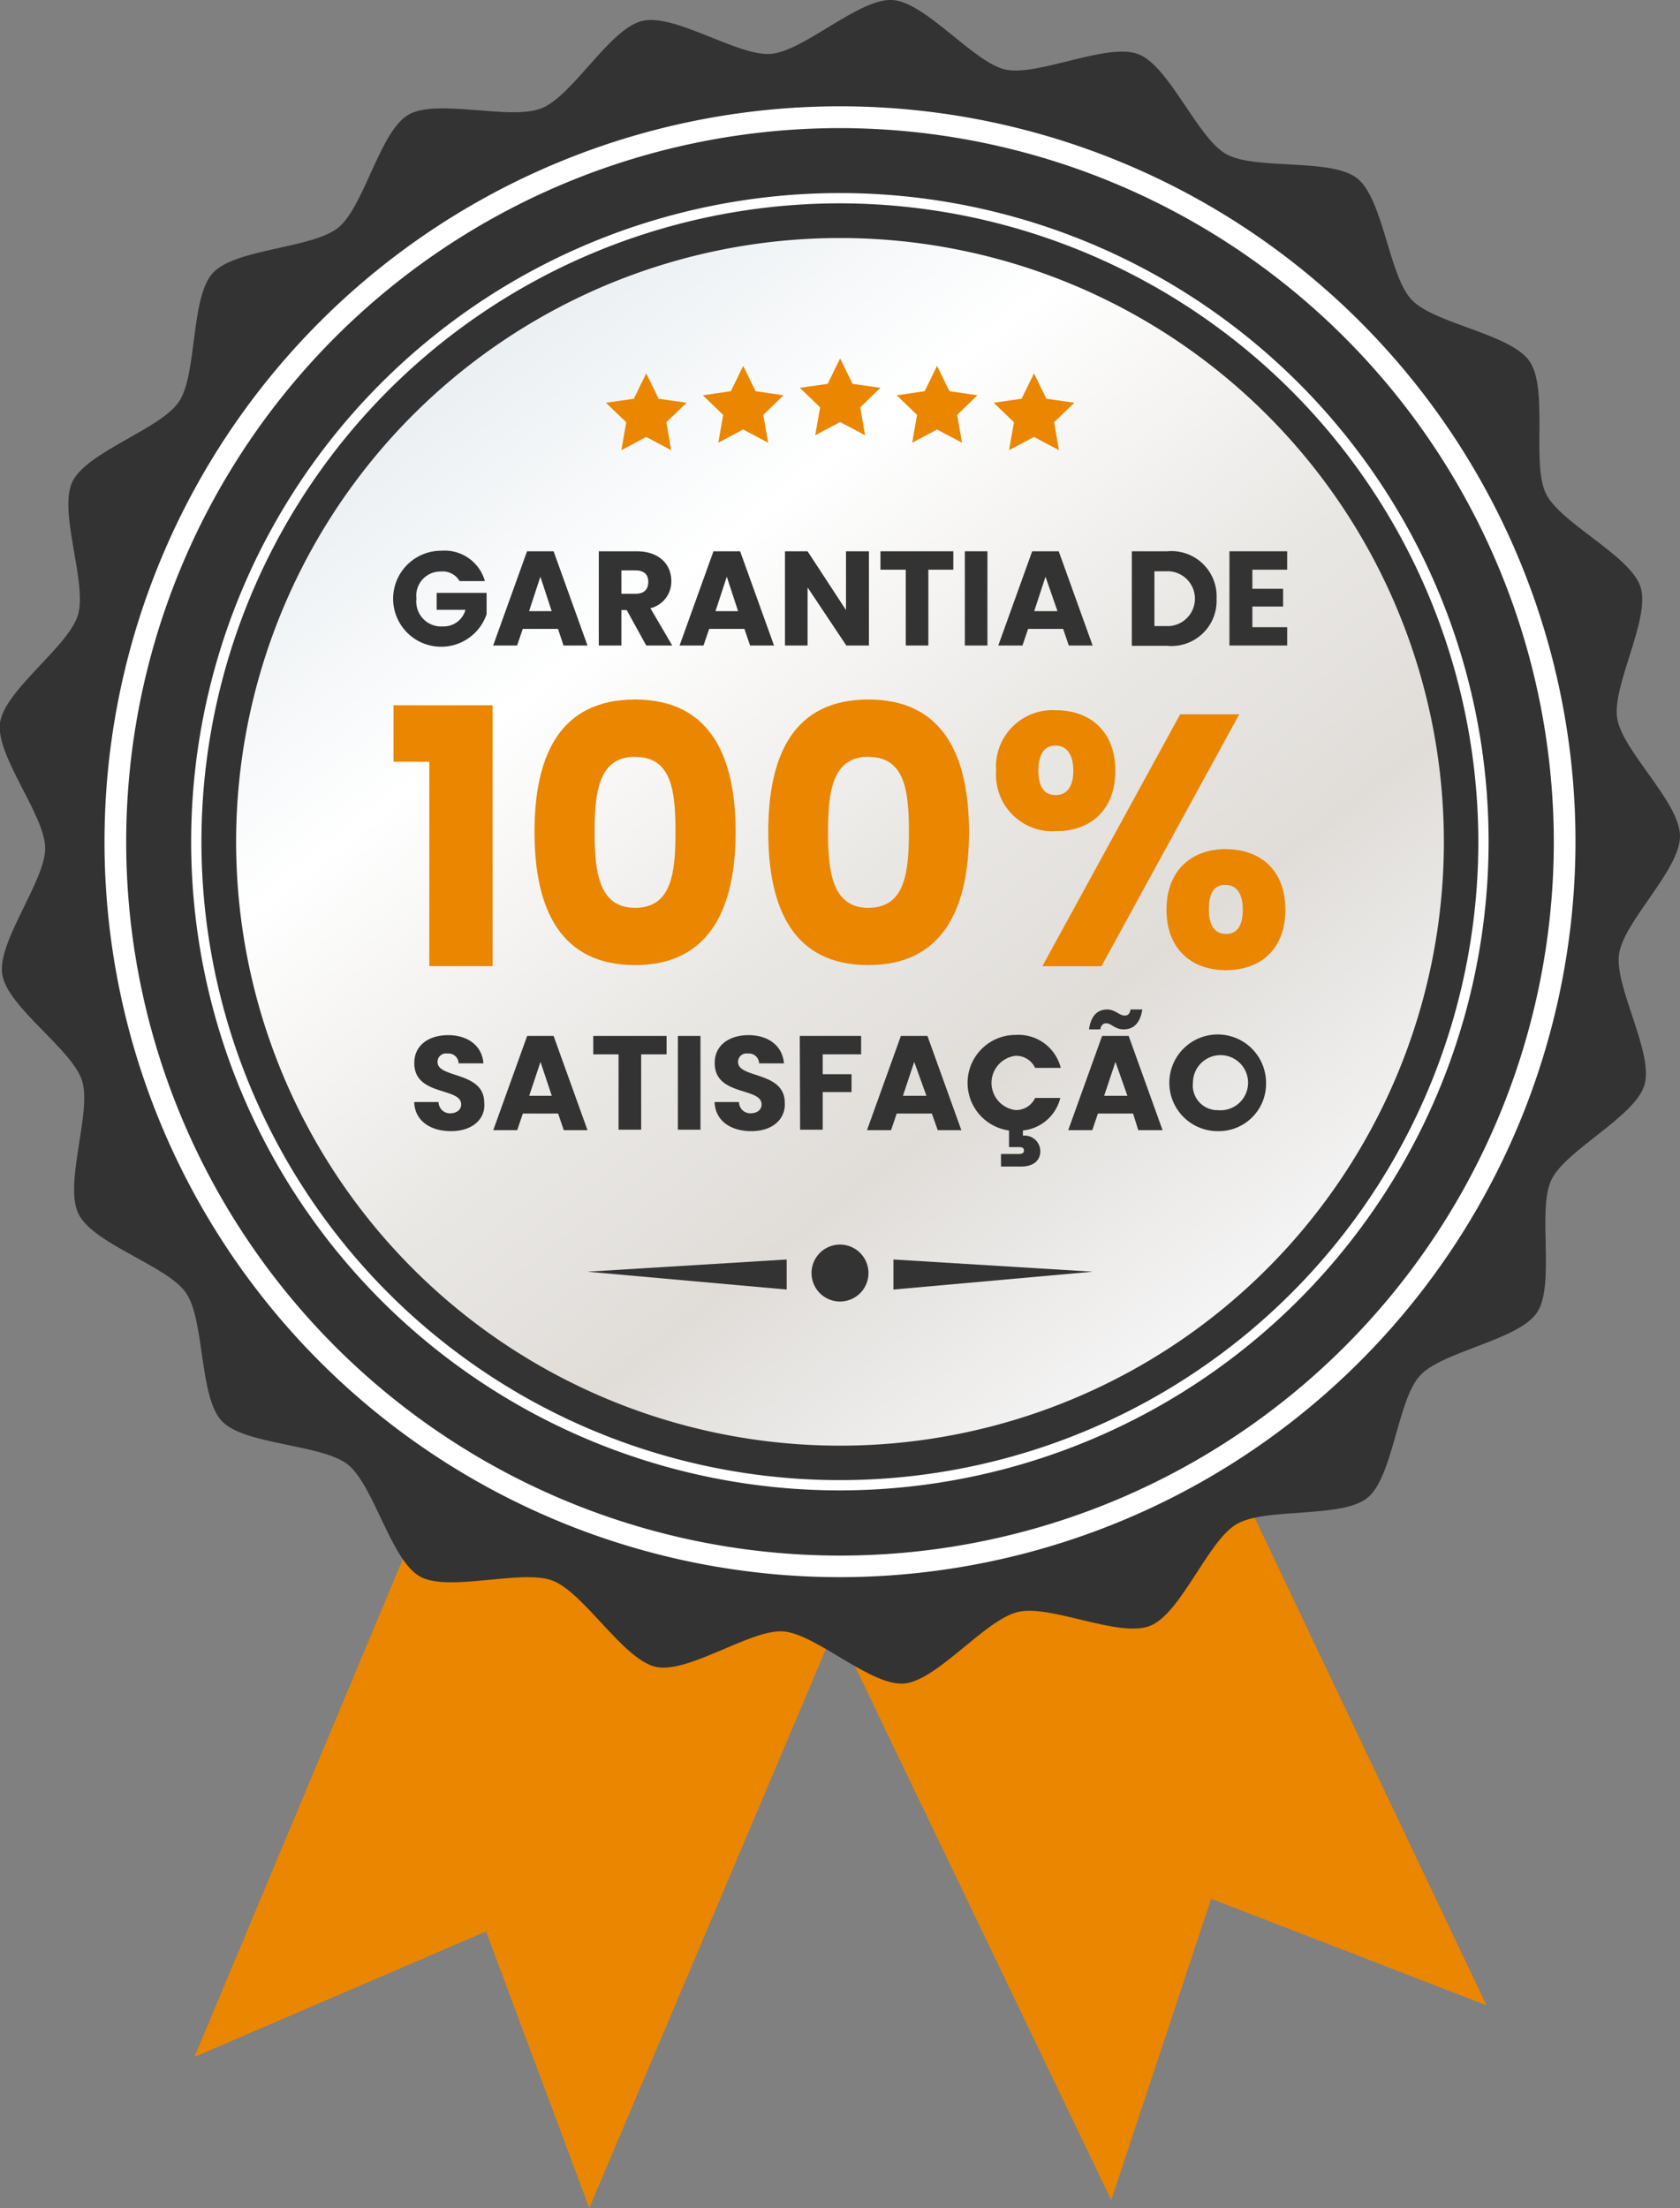
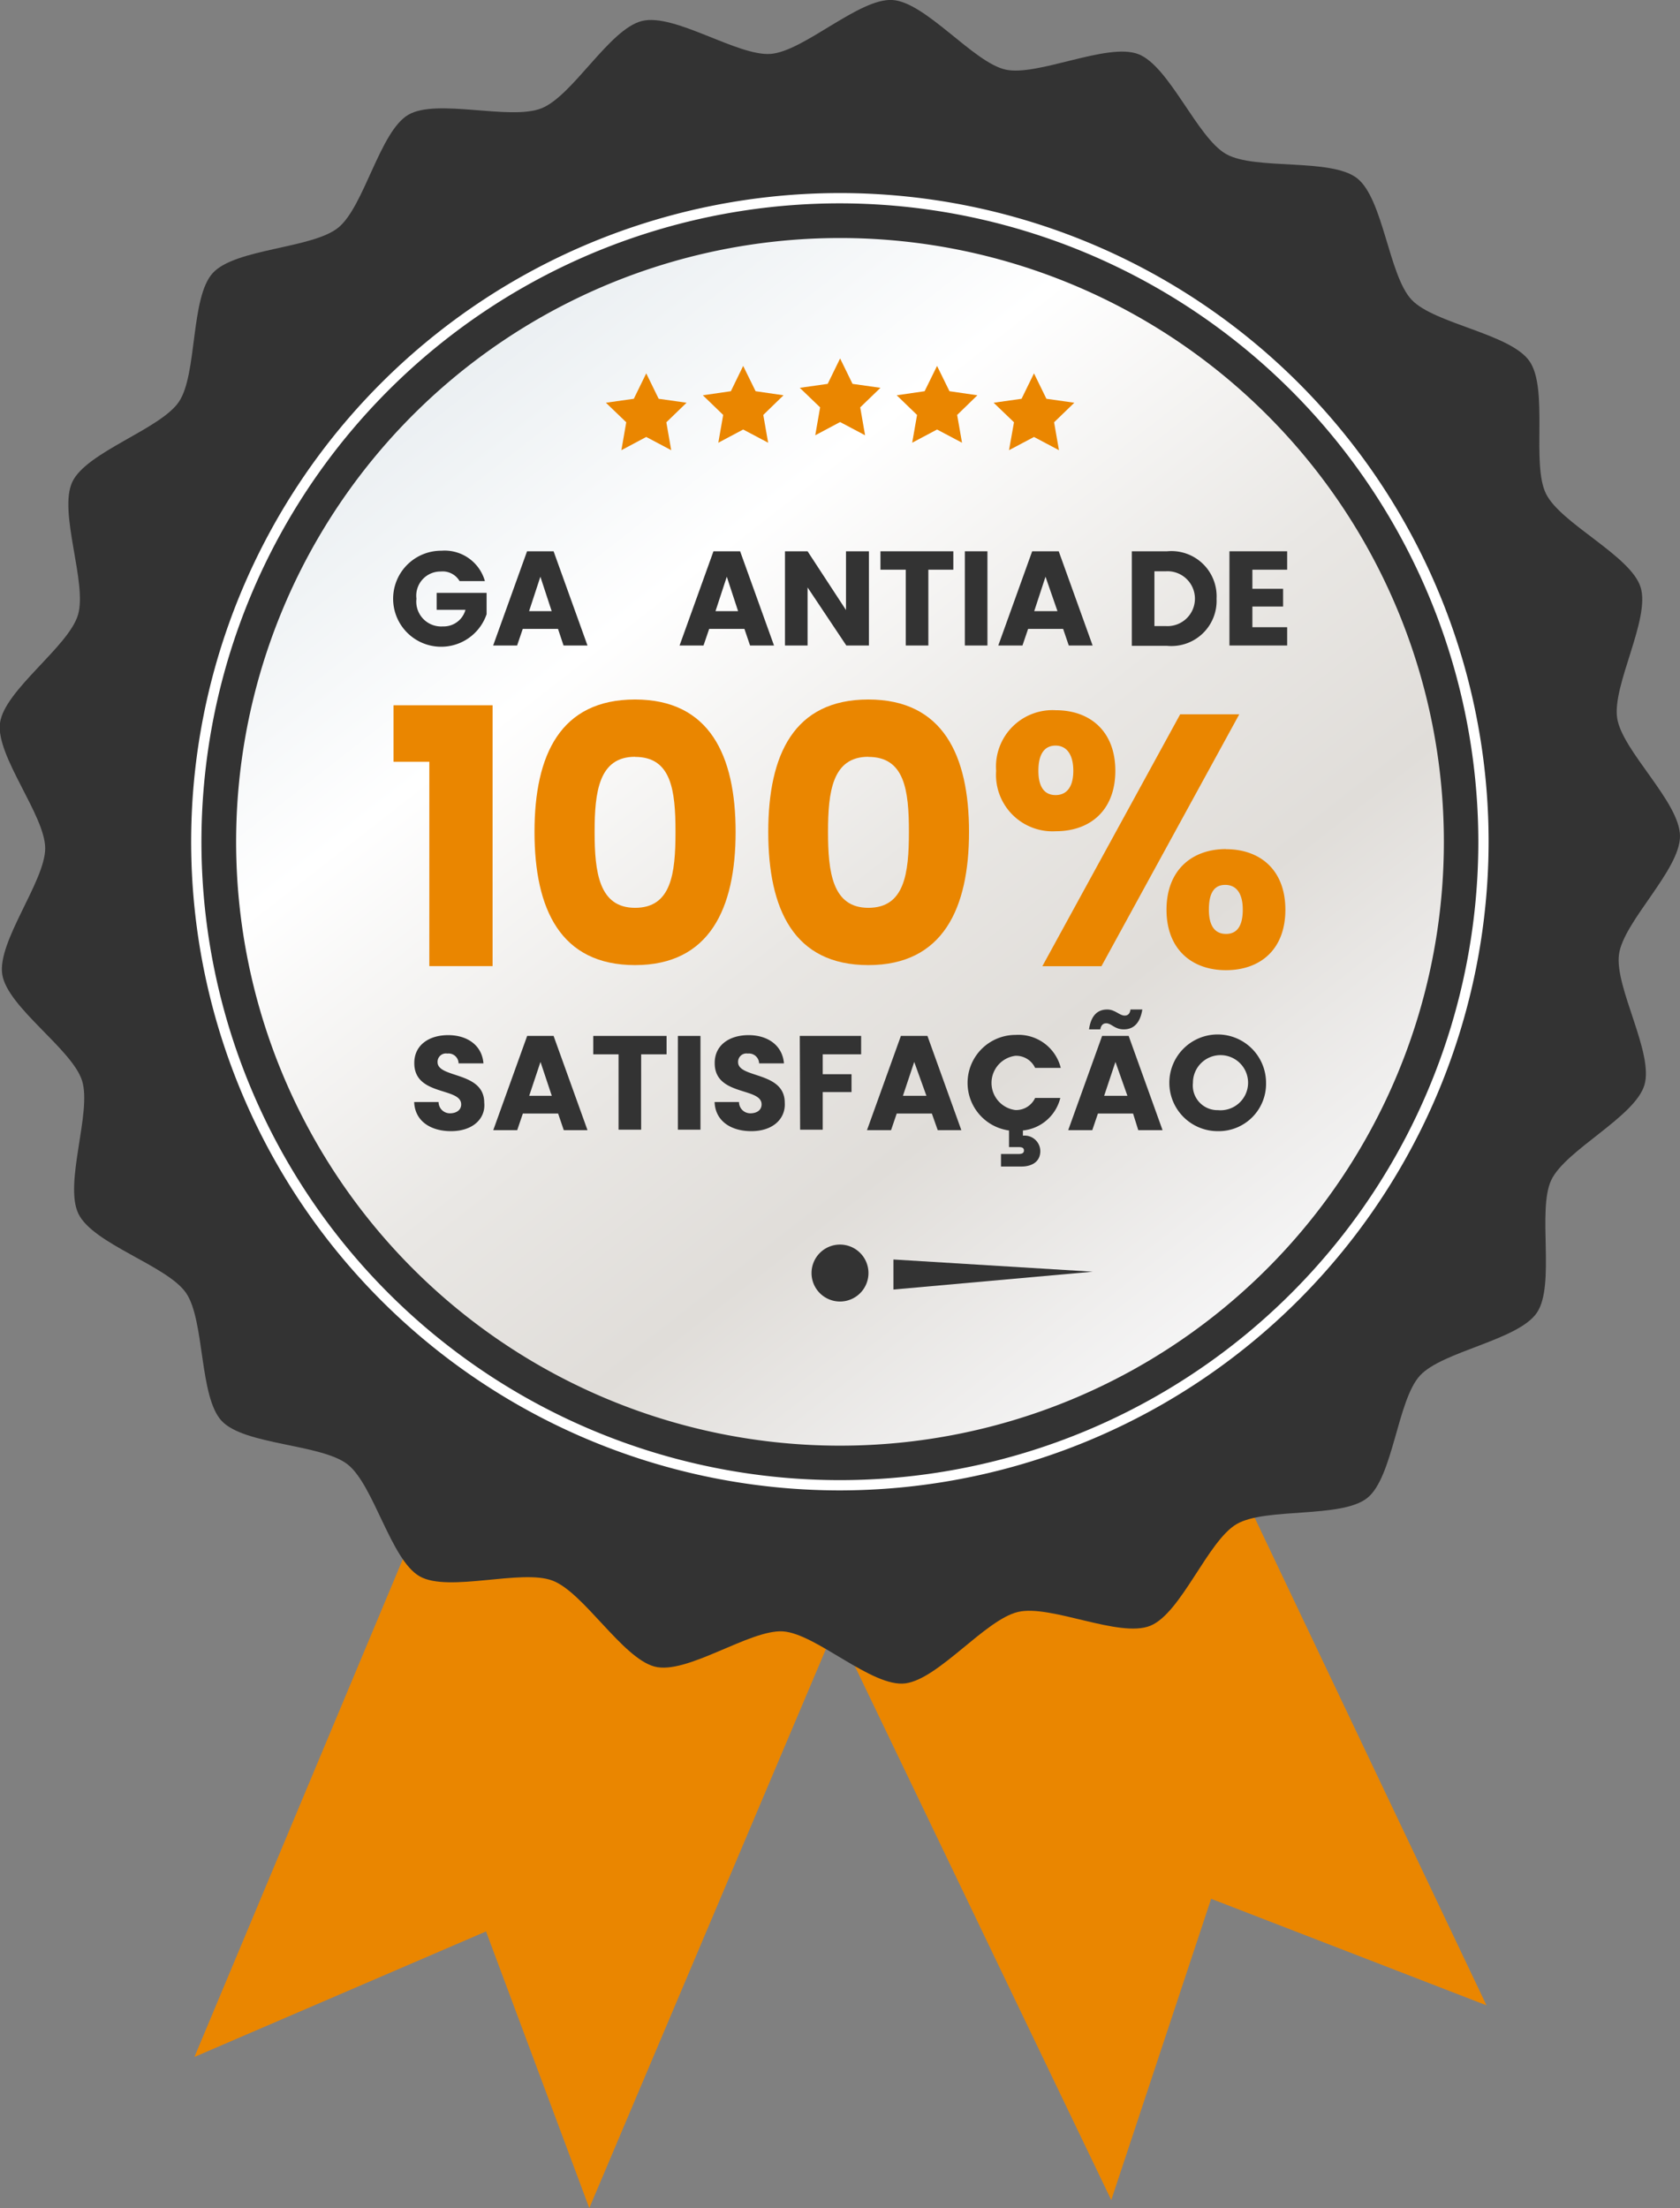
<svg xmlns="http://www.w3.org/2000/svg" viewBox="0 0 148.7 195.46">
  <rect x="0" y="0" width="148.7" height="195.46" fill="#808080" stroke="none" />
  <defs>
    <style>.cls-1{fill:#ea8600;}.cls-2{fill:#333;}.cls-3{fill:url(#linear-gradient);}.cls-4{fill:#fff;}</style>
    <linearGradient id="linear-gradient" x1="38.24" y1="28.29" x2="110.03" y2="120.18" gradientUnits="userSpaceOnUse">
      <stop offset="0.01" stop-color="#e8edf0" />
      <stop offset="0.27" stop-color="#fff" />
      <stop offset="0.54" stop-color="#e9e7e4" />
      <stop offset="0.72" stop-color="#e0ddd9" />
      <stop offset="1" stop-color="#f8f8f9" />
    </linearGradient>
  </defs>
  <g id="Camada_2" data-name="Camada 2">
    <g id="Camada_1-2" data-name="Camada 1">
      <polygon class="cls-1" points="76.16 138.75 41.43 124.22 17.21 182.08 43.02 170.97 52.16 195.46 76.16 138.75" />
      <polygon class="cls-1" points="105.14 121.91 71.2 138.19 98.36 194.75 107.2 168.08 131.57 177.51 105.14 121.91" />
      <path class="cls-2" d="M125.68,121.77c-2,2.18-2.37,9-4.66,10.83s-9,.82-11.56,2.31-4.9,7.88-7.64,9S93,142,90.1,142.69s-7,5.92-9.95,6.32-7.91-4.41-10.85-4.6-8.53,3.89-11.38,3.11-6.25-6.54-9-7.6-9.21,1.07-11.77-.38-4.06-8.09-6.38-9.91-9.12-1.7-11.14-3.84-1.49-8.93-3.17-11.35-8.22-4.31-9.52-7,1.21-9,.32-11.79S.66,89.17.2,86.26,4,78,4,75.09-.39,66.91,0,64s6.05-6.74,6.9-9.56-1.76-9.11-.5-11.78S14.2,38,15.84,35.56s1-9.23,3-11.4,8.79-2.15,11.09-4,3.68-8.52,6.21-10,9,.53,11.78-.57,6-7,8.89-7.73S65.28,5,68.22,4.77,76.06-.19,79,0s7.16,5.53,10,6.16S98,3.74,100.75,4.79s5.21,7.4,7.78,8.85,9.27.32,11.59,2.14,2.8,8.6,4.82,10.75,8.77,3,10.45,5.46.15,9.05,1.44,11.7,7.49,5.48,8.38,8.28-2.53,8.7-2.07,11.61S148.68,71,148.7,74s-5,7.56-5.4,10.48,3.1,8.74,2.25,11.57-7,5.75-8.25,8.42.38,9.27-1.26,11.72S127.67,119.6,125.68,121.77Z" />
      <path class="cls-3" d="M127.8,74.51A53.45,53.45,0,1,1,74.35,21.07,53.45,53.45,0,0,1,127.8,74.51Z" />
      <path class="cls-4" d="M74.35,131.93a57.42,57.42,0,1,1,57.41-57.42A57.48,57.48,0,0,1,74.35,131.93ZM74.35,18a56.51,56.51,0,1,0,56.5,56.5A56.57,56.57,0,0,0,74.35,18Z" />
-       <path class="cls-4" d="M74.35,139.61a65.1,65.1,0,1,1,65.1-65.1A65.17,65.17,0,0,1,74.35,139.61Zm0-128.27a63.18,63.18,0,1,0,63.18,63.17A63.25,63.25,0,0,0,74.35,11.34Z" />
      <path class="cls-1" d="M38,67.43H34.83v-5H43.6V85.52H38Z" />
      <path class="cls-1" d="M56.21,61.92c6.59,0,8.9,4.94,8.9,11.72s-2.31,11.79-8.9,11.79-8.9-4.94-8.9-11.79S49.62,61.92,56.21,61.92Zm0,5.07c-3.2,0-3.58,3.1-3.58,6.65s.38,6.72,3.58,6.72,3.58-3,3.58-6.72S59.41,67,56.21,67Z" />
      <path class="cls-1" d="M76.86,61.92c6.6,0,8.91,4.94,8.91,11.72s-2.31,11.79-8.91,11.79S68,80.49,68,73.64,70.28,61.92,76.86,61.92Zm0,5.07c-3.19,0-3.57,3.1-3.57,6.65s.38,6.72,3.57,6.72,3.59-3,3.59-6.72S80.06,67,76.86,67Z" />
      <path class="cls-1" d="M93.46,62.87c3,0,5.26,1.84,5.26,5.36s-2.25,5.35-5.26,5.35a5,5,0,0,1-5.29-5.35A5,5,0,0,1,93.46,62.87Zm-1.55,5.36c0,1.48.57,2.15,1.52,2.15S95,69.71,95,68.23,94.38,66,93.43,66,91.91,66.7,91.91,68.23Zm12.55-5h5.23l-12.2,22.3H92.26Zm4.05,11.94c3,0,5.26,1.81,5.26,5.36s-2.25,5.35-5.26,5.35-5.26-1.84-5.26-5.35S105.5,75.16,108.51,75.16ZM107,80.52c0,1.49.57,2.15,1.52,2.15S110,82,110,80.52s-.6-2.19-1.55-2.19S107,79,107,80.52Z" />
      <path class="cls-2" d="M76.87,112.69a2.52,2.52,0,1,1-2.52-2.52A2.52,2.52,0,0,1,76.87,112.69Z" />
-       <polygon class="cls-2" points="51.99 112.57 69.63 114.15 69.63 111.49 51.99 112.57" />
      <polygon class="cls-2" points="96.72 112.57 79.08 114.15 79.08 111.49 96.72 112.57" />
      <path class="cls-2" d="M42.92,51.44H40.68A1.74,1.74,0,0,0,39,50.59,2.14,2.14,0,0,0,36.86,53a2.2,2.2,0,0,0,2.34,2.45,2,2,0,0,0,2-1.47H38.65v-1.5h4.42v1.89a4.25,4.25,0,1,1-4-5.62A3.7,3.7,0,0,1,42.92,51.44Z" />
      <path class="cls-2" d="M49.39,55.67H46.27l-.5,1.47H43.65l3-8.34H49l3,8.34H49.88Zm-1.56-4.62-1,3.05h2Z" />
-       <path class="cls-2" d="M56.36,48.8c2,0,3.06,1.18,3.06,2.63a2.43,2.43,0,0,1-1.85,2.41l1.93,3.3H57.2L55.47,54H55v3.14H53V48.8Zm-.12,1.69H55v2.07h1.26c.76,0,1.12-.39,1.12-1.05S57,50.49,56.24,50.49Z" />
      <path class="cls-2" d="M65.89,55.67H62.77l-.5,1.47H60.15l3-8.34h2.36l3,8.34H66.39Zm-1.56-4.62-1,3.05h2Z" />
      <path class="cls-2" d="M76.91,48.8v8.34h-2L71.48,52v5.14h-2V48.8h2L74.88,54V48.8Z" />
      <path class="cls-2" d="M77.93,48.8h6.45v1.63H82.17v6.71h-2V50.43H77.93Z" />
      <path class="cls-2" d="M85.4,48.8h2v8.34h-2Z" />
      <path class="cls-2" d="M94.1,55.67H91l-.5,1.47H88.36l3-8.34h2.35l3,8.34H94.6Zm-1.56-4.62-1,3.05h2.06Z" />
      <path class="cls-2" d="M107.68,53a4,4,0,0,1-4.37,4.17h-3.13V48.8h3.13A4,4,0,0,1,107.68,53Zm-4.5,2.42a2.43,2.43,0,1,0,0-4.85h-1v4.85Z" />
      <path class="cls-2" d="M113.93,50.43h-3.08v1.69h2.72v1.57h-2.72v1.83h3.08v1.62h-5.11V48.8h5.11Z" />
      <path class="cls-2" d="M39.92,100.13c-1.8,0-3.2-.89-3.26-2.58h2.16a1,1,0,0,0,1,1c.59,0,1-.3,1-.79,0-1.54-4.17-.71-4.15-3.67,0-1.58,1.3-2.46,3-2.46s3,.91,3.12,2.5h-2.2a.89.89,0,0,0-1-.87.74.74,0,0,0-.86.76c0,1.45,4.13.8,4.13,3.59C43,99,41.87,100.13,39.92,100.13Z" />
      <path class="cls-2" d="M49.4,98.57H46.28l-.5,1.47H43.66l3-8.34H49l3,8.34H49.9ZM47.84,94l-1,3h2Z" />
      <path class="cls-2" d="M52.51,91.7H59v1.63H56.75V100h-2V93.33H52.51Z" />
      <path class="cls-2" d="M60,91.7h2V100H60Z" />
      <path class="cls-2" d="M66.5,100.13c-1.79,0-3.19-.89-3.25-2.58h2.16a1,1,0,0,0,1,1c.6,0,1-.3,1-.79,0-1.54-4.17-.71-4.15-3.67,0-1.58,1.3-2.46,3-2.46s3,.91,3.13,2.5h-2.2a.9.9,0,0,0-1-.87.74.74,0,0,0-.86.76c0,1.45,4.13.8,4.13,3.59C69.55,99,68.45,100.13,66.5,100.13Z" />
      <path class="cls-2" d="M70.79,91.7h5.43v1.63h-3.4v1.76h2.55v1.58H72.82V100h-2Z" />
      <path class="cls-2" d="M82.48,98.57H79.37l-.5,1.47H76.74l3-8.34h2.35l3,8.34H83ZM80.92,94l-1,3H82Z" />
      <path class="cls-2" d="M89.89,91.61a3.86,3.86,0,0,1,4,2.92H91.62a1.85,1.85,0,0,0-1.75-1.07,2.42,2.42,0,0,0,0,4.8,1.85,1.85,0,0,0,1.75-1.07h2.23a3.81,3.81,0,0,1-3.31,2.88v.46a1.39,1.39,0,0,1,1.54,1.36c0,1-.83,1.37-1.65,1.37H88.6v-1.11h1.56c.29,0,.47-.07.47-.31s-.18-.3-.47-.3h-.85v-1.47a4.25,4.25,0,0,1,.58-8.46Z" />
      <path class="cls-2" d="M100.29,98.57H97.18l-.5,1.47H94.55l3-8.34h2.35l3,8.34h-2.15ZM98,89.36c.71,0,1.08.54,1.55.54.28,0,.47-.17.51-.54h1.05c-.2,1.25-.81,1.76-1.64,1.76s-1.08-.54-1.56-.54c-.27,0-.46.17-.52.54h-1C96.57,89.87,97.16,89.36,98,89.36ZM98.73,94l-1,3h2.06Z" />
      <path class="cls-2" d="M107.8,100.13a4.28,4.28,0,1,1,4.26-4.28A4.19,4.19,0,0,1,107.8,100.13Zm0-1.86a2.44,2.44,0,1,0-2.21-2.42A2.18,2.18,0,0,0,107.8,98.27Z" />
      <polygon class="cls-1" points="74.36 37.36 76.57 38.53 76.14 36.06 77.93 34.33 75.46 33.98 74.36 31.73 73.26 33.98 70.79 34.33 72.59 36.06 72.16 38.53 74.36 37.36" />
      <polygon class="cls-1" points="82.94 38.02 85.15 39.19 84.72 36.73 86.51 34.99 84.04 34.63 82.94 32.39 81.84 34.63 79.37 34.99 81.17 36.73 80.74 39.19 82.94 38.02" />
      <polygon class="cls-1" points="91.52 38.68 93.73 39.85 93.3 37.38 95.09 35.65 92.62 35.3 91.52 33.05 90.42 35.3 87.95 35.65 89.75 37.38 89.31 39.85 91.52 38.68" />
      <polygon class="cls-1" points="65.78 38.02 67.99 39.19 67.56 36.73 69.35 34.99 66.88 34.63 65.78 32.39 64.69 34.63 62.21 34.99 64.01 36.73 63.58 39.19 65.78 38.02" />
      <polygon class="cls-1" points="57.2 38.68 59.41 39.85 58.98 37.38 60.77 35.65 58.3 35.3 57.2 33.05 56.1 35.3 53.63 35.65 55.43 37.38 55 39.85 57.2 38.68" />
    </g>
  </g>
</svg>